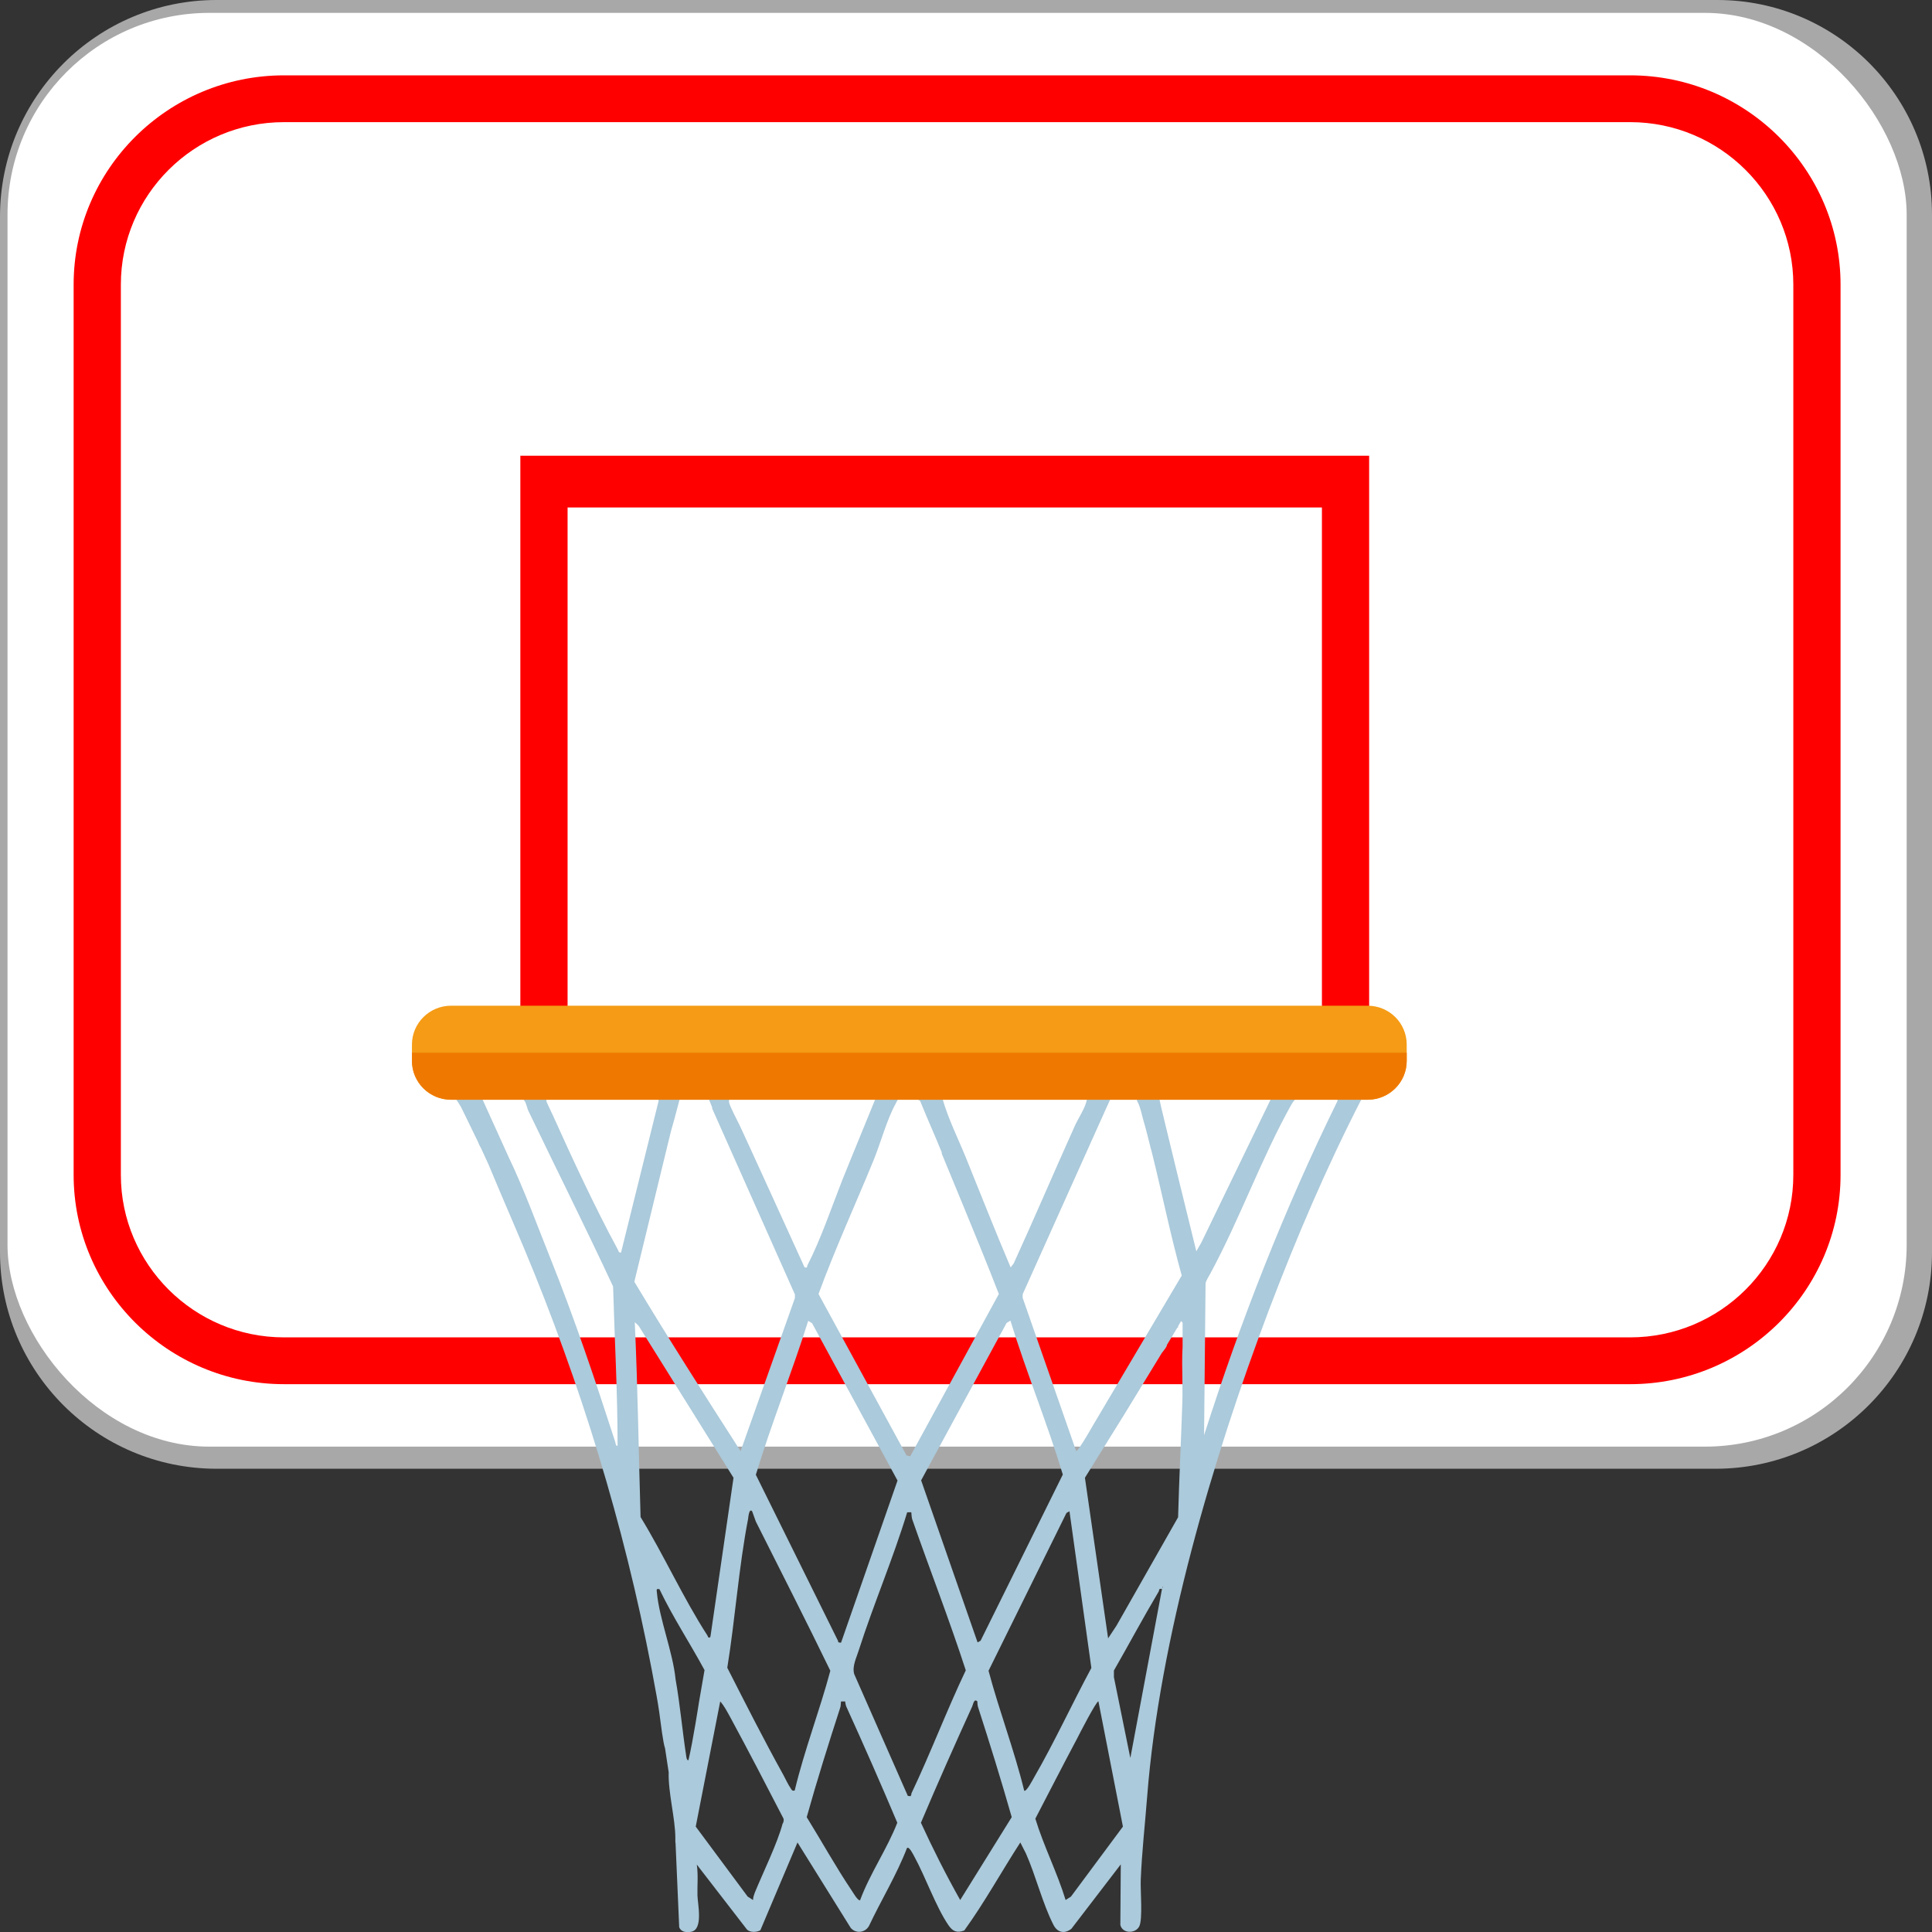
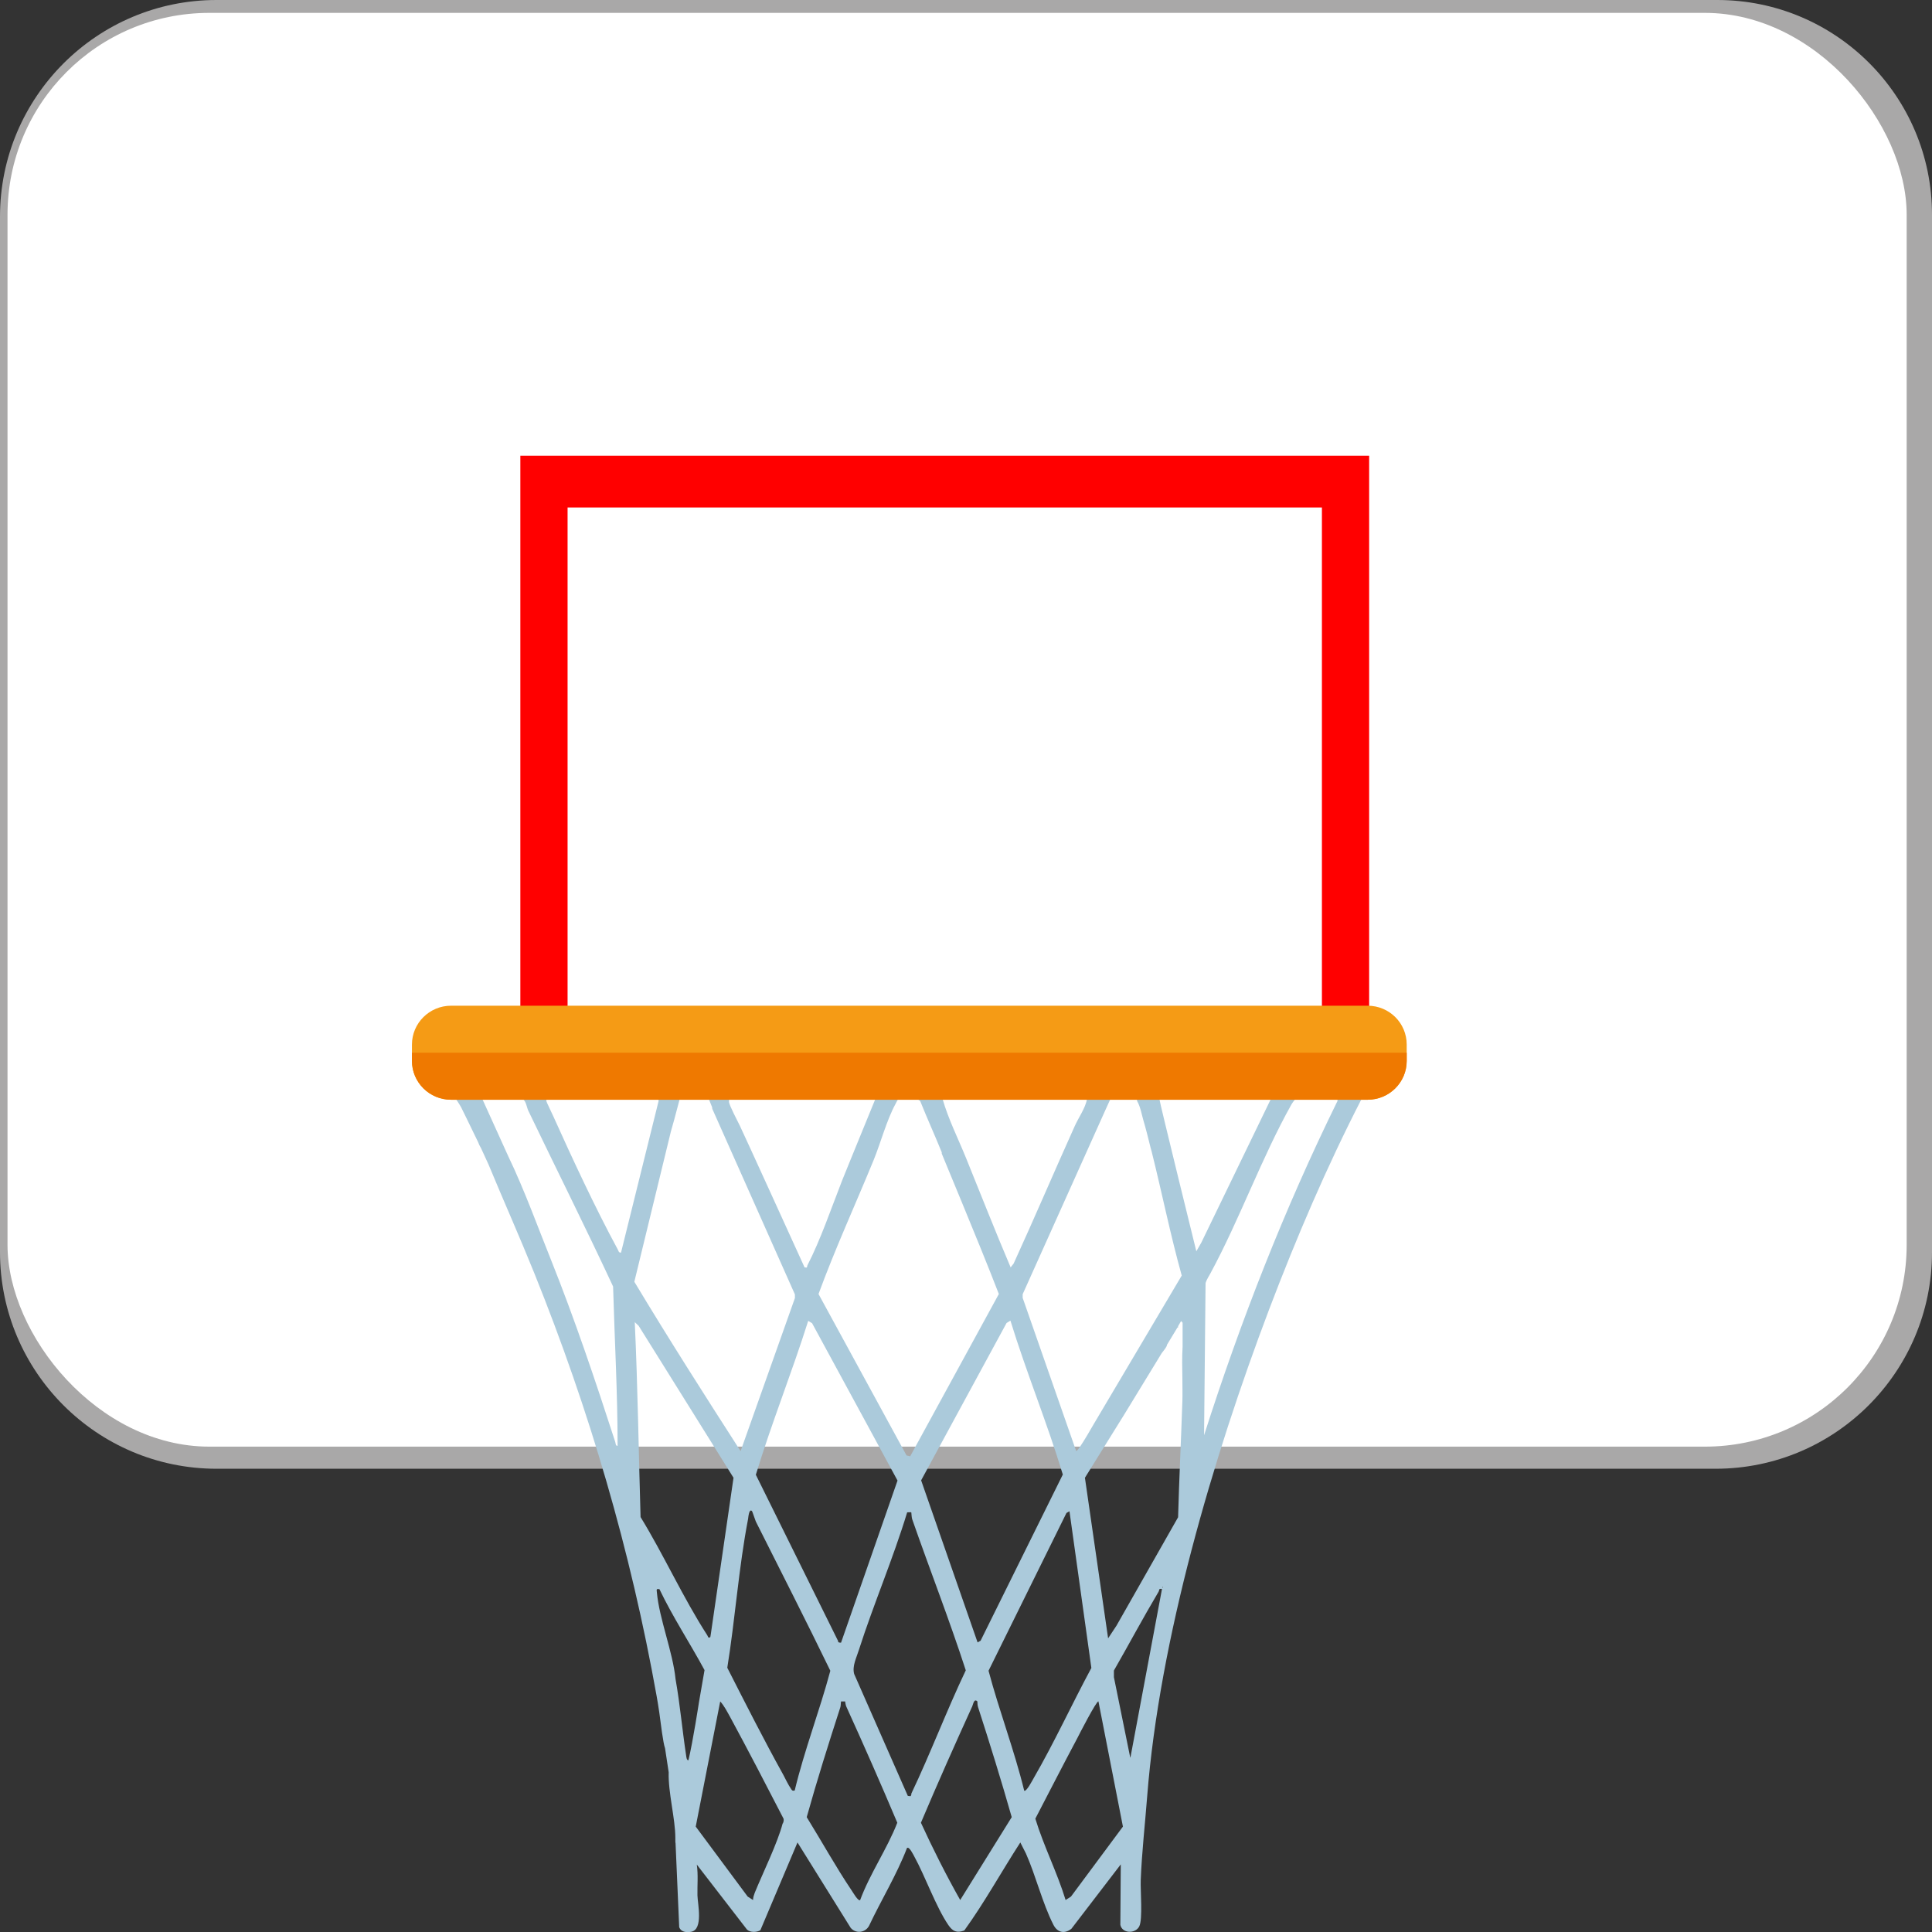
<svg xmlns="http://www.w3.org/2000/svg" id="Camada_2" data-name="Camada 2" viewBox="0 0 90 90">
  <rect x="0" y="0" width="90" height="90" fill="#333333" stroke="none" />
  <defs>
    <style>
      .cls-1 {
        fill: #abcadb;
      }

      .cls-2 {
        fill: #ef7900;
      }

      .cls-3 {
        fill: #a9a8a8;
      }

      .cls-4 {
        fill: #fff;
      }

      .cls-5 {
        fill: red;
      }

      .cls-6 {
        fill: #f59b15;
      }
    </style>
  </defs>
  <g id="Camada_1-2" data-name="Camada 1">
    <g id="cestabasquete_a">
      <path class="cls-3" d="M10.09,0h69.91c5.52,0,10,4.48,10,10v48.34c0,5.57-4.52,10.08-10.08,10.08H10.09c-5.57,0-10.09-4.52-10.09-10.09V10.09C0,4.52,4.52,0,10.09,0Z" />
      <rect class="cls-4" x=".35" y=".6" width="88.47" height="66.79" rx="9.4" ry="9.4" />
      <path class="cls-5" d="M63.78,50.74H24.24v-29.51h39.54v29.51ZM26.44,48.32h35.14v-24.68H26.44v24.68Z" />
-       <path class="cls-5" d="M75.94,64.48H13.23c-5.4,0-9.8-4.38-9.8-9.75V13.26C3.43,7.88,7.83,3.51,13.23,3.51h62.71c5.4,0,9.8,4.38,9.8,9.75v41.47c0,5.38-4.4,9.75-9.8,9.75ZM13.23,5.69c-4.19,0-7.6,3.39-7.6,7.57v41.47c0,4.17,3.41,7.57,7.6,7.57h62.71c4.19,0,7.6-3.39,7.6-7.57V13.26c0-4.17-3.41-7.57-7.6-7.57H13.23Z" />
      <path class="cls-1" d="M62.29,51.19s.04.09,0,.13c-2.46,5.01-4.5,10.22-6.2,15.54l.07-7.09s.03-.09.05-.13c.04-.08.08-.16.13-.24l.04-.07h0c1.37-2.53,2.39-5.4,3.78-7.88.03-.05.11-.17.18-.25h-1.14l-3.24,6.69-.23.4s-1.74-7.06-1.72-7.09h-1.06l.03.11c.13.21.22.65.27.83.13.44.24.88.35,1.33l.05.18h0c.48,1.92.87,3.87,1.4,5.77l-3.88,6.55c-.12.18-.95,1.69-1.04,1.62l-2.49-7.13v-.17s3.84-8.55,3.84-8.55c0,0,0,0,0,0l.25-.55h-1.09c-.08.44-.4.87-.58,1.28-.96,2.13-1.87,4.27-2.84,6.39l-.14.18c-.72-1.69-1.39-3.4-2.08-5.1-.37-.91-.82-1.8-1.09-2.74h-1.19c.06.03.12.06.15.1.32.8.68,1.59,1,2.38,0,.02,0,.04,0,.06l.95,2.3h0c.58,1.41,1.16,2.82,1.71,4.24l-4.13,7.56-.17-.04-4.1-7.52c.77-2.1,1.71-4.15,2.56-6.22.33-.8.62-1.9,1.03-2.64.04-.07.08-.18.14-.23h-1.08l-1.12,2.74s0,0,0,0l-.43,1.06s0,0,0,0c-.52,1.33-1,2.75-1.62,3.96-.03.07.03.12-.13.09,0,0-2.99-6.57-3.02-6.61-.1-.2-.48-.93-.5-1.09,0-.06,0-.11.02-.14h-.96l.15.37s.01.05.01.08l3.85,8.65v.17s-2.53,7.13-2.53,7.13c-1.68-2.61-3.35-5.23-4.95-7.89l1.7-6.99.16-.57.25-.94h-1s.03.06.02.08l-1.75,7.06c-.11.02-.12-.09-.16-.16-1.03-1.9-2.11-4.22-3-6.2-.05-.11-.32-.67-.32-.7,0-.02,0-.06.02-.08h-1.1c.14.11.17.38.24.53,1.31,2.73,2.67,5.44,3.95,8.19.07,2.48.21,4.94.21,7.42-.09.02-.09-.11-.11-.18-.93-2.87-1.88-5.7-3-8.5-.51-1.26-1.24-3.27-1.98-4.8l-1.21-2.67h-1.23s.14.2.24.38h0s.42.85.79,1.62c.03.09.08.19.14.29.14.3.26.56.33.72,0,0,0,.01.01.02.7,1.69,1.45,3.37,2.14,5.08,2.57,6.38,4.49,12.93,5.7,19.71.04.22.08.47.12.74.07.52.18,1.44.27,1.68.06.37.11.75.17,1.12-.03.94.31,2.16.31,3.06v.16s0,.06.01.09l.17,3.91c.09.23.34.25.56.21.57-.11.3-1.3.29-1.69-.01-.48.04-.96-.03-1.44l2.34,3.03c.15.14.45.13.62.03l1.73-4.09,2.48,3.98c.24.28.67.23.85-.09.57-1.21,1.29-2.38,1.77-3.63.1-.1.3.32.34.39.52.95,1.01,2.35,1.59,3.2.2.29.39.38.74.25.94-1.3,1.73-2.74,2.61-4.1l.26.51c.46,1.03.77,2.32,1.28,3.32.18.36.51.45.84.19l2.3-3-.02,2.82c.09.41.7.42.88.07.17-.33.05-1.68.07-2.16.05-1.3.2-2.6.3-3.9.57-7.3,3.05-15.74,5.68-22.68,1.27-3.34,2.68-6.64,4.31-9.81h-1.15ZM46.89,61.63l.18-.11c.74,2.41,1.71,4.76,2.44,7.17l-3.83,7.74-.14.08-2.63-7.55,3.98-7.33ZM37.65,61.53l.18.11,3.98,7.33-2.63,7.55s-.16.02-.14-.08l-3.83-7.74c.73-2.4,1.68-4.76,2.44-7.17ZM29.57,61.59l.18.17,4.42,7.08-1.06,7.3-.02.12c-.1.08-.11-.03-.14-.08-1.12-1.73-2.03-3.75-3.11-5.51-.09-3.03-.13-6.05-.27-9.08ZM32.07,82c-.09.01-.1-.18-.11-.24-.18-1.19-.28-2.35-.49-3.54-.13-1.28-.76-2.81-.87-4.04-.01-.13-.04-.18.12-.15.62,1.3,1.42,2.51,2.1,3.77l-.26,1.5s-.28,1.83-.49,2.7ZM36.46,84.94c-.24.92-.92,2.3-1.3,3.23-.04.11-.08.22-.08.34l-.25-.16-2.42-3.26,1.14-5.83c.18.19.33.49.46.72.85,1.57,1.67,3.15,2.49,4.74.02.08,0,.15-.03.22ZM37.01,83.41c-.11.03-.13-.03-.18-.11-.09-.12-.25-.45-.34-.62-.91-1.64-1.76-3.32-2.61-4.99.37-2.29.53-4.66.97-6.94.01-.06.04-.49.18-.36.02.02.14.4.18.49,1.16,2.31,2.34,4.62,3.47,6.95-.5,1.87-1.21,3.7-1.66,5.58ZM40.08,88.51c-.1.09-.35-.37-.41-.45-.74-1.1-1.39-2.28-2.09-3.41.48-1.72,1.02-3.43,1.57-5.13.02-.08.02-.25.03-.26,0,0,.18,0,.19,0,0,0,.02.16.05.23.82,1.8,1.61,3.6,2.38,5.42-.48,1.23-1.27,2.36-1.73,3.6ZM42.46,83.57c-.05.1.02.12-.17.09l-2.5-5.68c-.1-.37.11-.76.22-1.12.69-2.15,1.59-4.24,2.25-6.41.05,0,.18-.01.19,0,.01.01.01.21.04.31.82,2.35,1.73,4.68,2.5,7.05-.9,1.89-1.64,3.86-2.54,5.75ZM44.73,88.51c-.66-1.17-1.27-2.38-1.83-3.6.77-1.82,1.57-3.62,2.39-5.42.04-.08.08-.39.24-.23,0,0,0,.18.03.26.55,1.7,1.08,3.41,1.57,5.13l-2.4,3.86ZM47.71,83.41c-.46-1.88-1.16-3.7-1.66-5.58l3.63-7.35.14-.08,1.02,7.3c-.91,1.69-1.72,3.46-2.68,5.12-.05.08-.36.7-.46.59ZM49.89,88.35l-.25.16c-.39-1.28-1.02-2.51-1.41-3.79.65-1.25,1.29-2.5,1.95-3.74.07-.14.91-1.78.99-1.72l1.14,5.83-2.42,3.26ZM52.65,81.87l-.76-3.74v-.31c.7-1.22,1.36-2.46,2.08-3.67.05-.08-.01-.16.16-.13l-1.47,7.85ZM54.15,73.97v-.06s.04.04,0,.06ZM55.09,62.73c-.03.49-.02,1-.01,1.51h0s0,0,0,0c0,.35.01.7,0,1.02-.06,1.8-.15,3.61-.2,5.42l-2.87,5.05-.39.59-1.08-7.48c.61-.99,1.23-1.97,1.84-2.96h0s1.74-2.85,1.74-2.85c.11-.14.25-.31.24-.38,0,0,0,0,0,0l.49-.81s.02,0,.03,0c0-.02,0-.04,0-.06l.14-.24s.05.05.07.08v1.1Z" />
      <path class="cls-6" d="M63.71,51.23H21.01c-1.01,0-1.82-.81-1.82-1.81v-.76c0-1,.82-1.81,1.82-1.81h42.7c1.01,0,1.82.81,1.82,1.81v.76c0,1-.82,1.81-1.82,1.81Z" />
      <path class="cls-2" d="M19.19,49.04v.38c0,1,.82,1.81,1.82,1.81h42.7c1.01,0,1.82-.81,1.82-1.81v-.38H19.19Z" />
    </g>
  </g>
</svg>